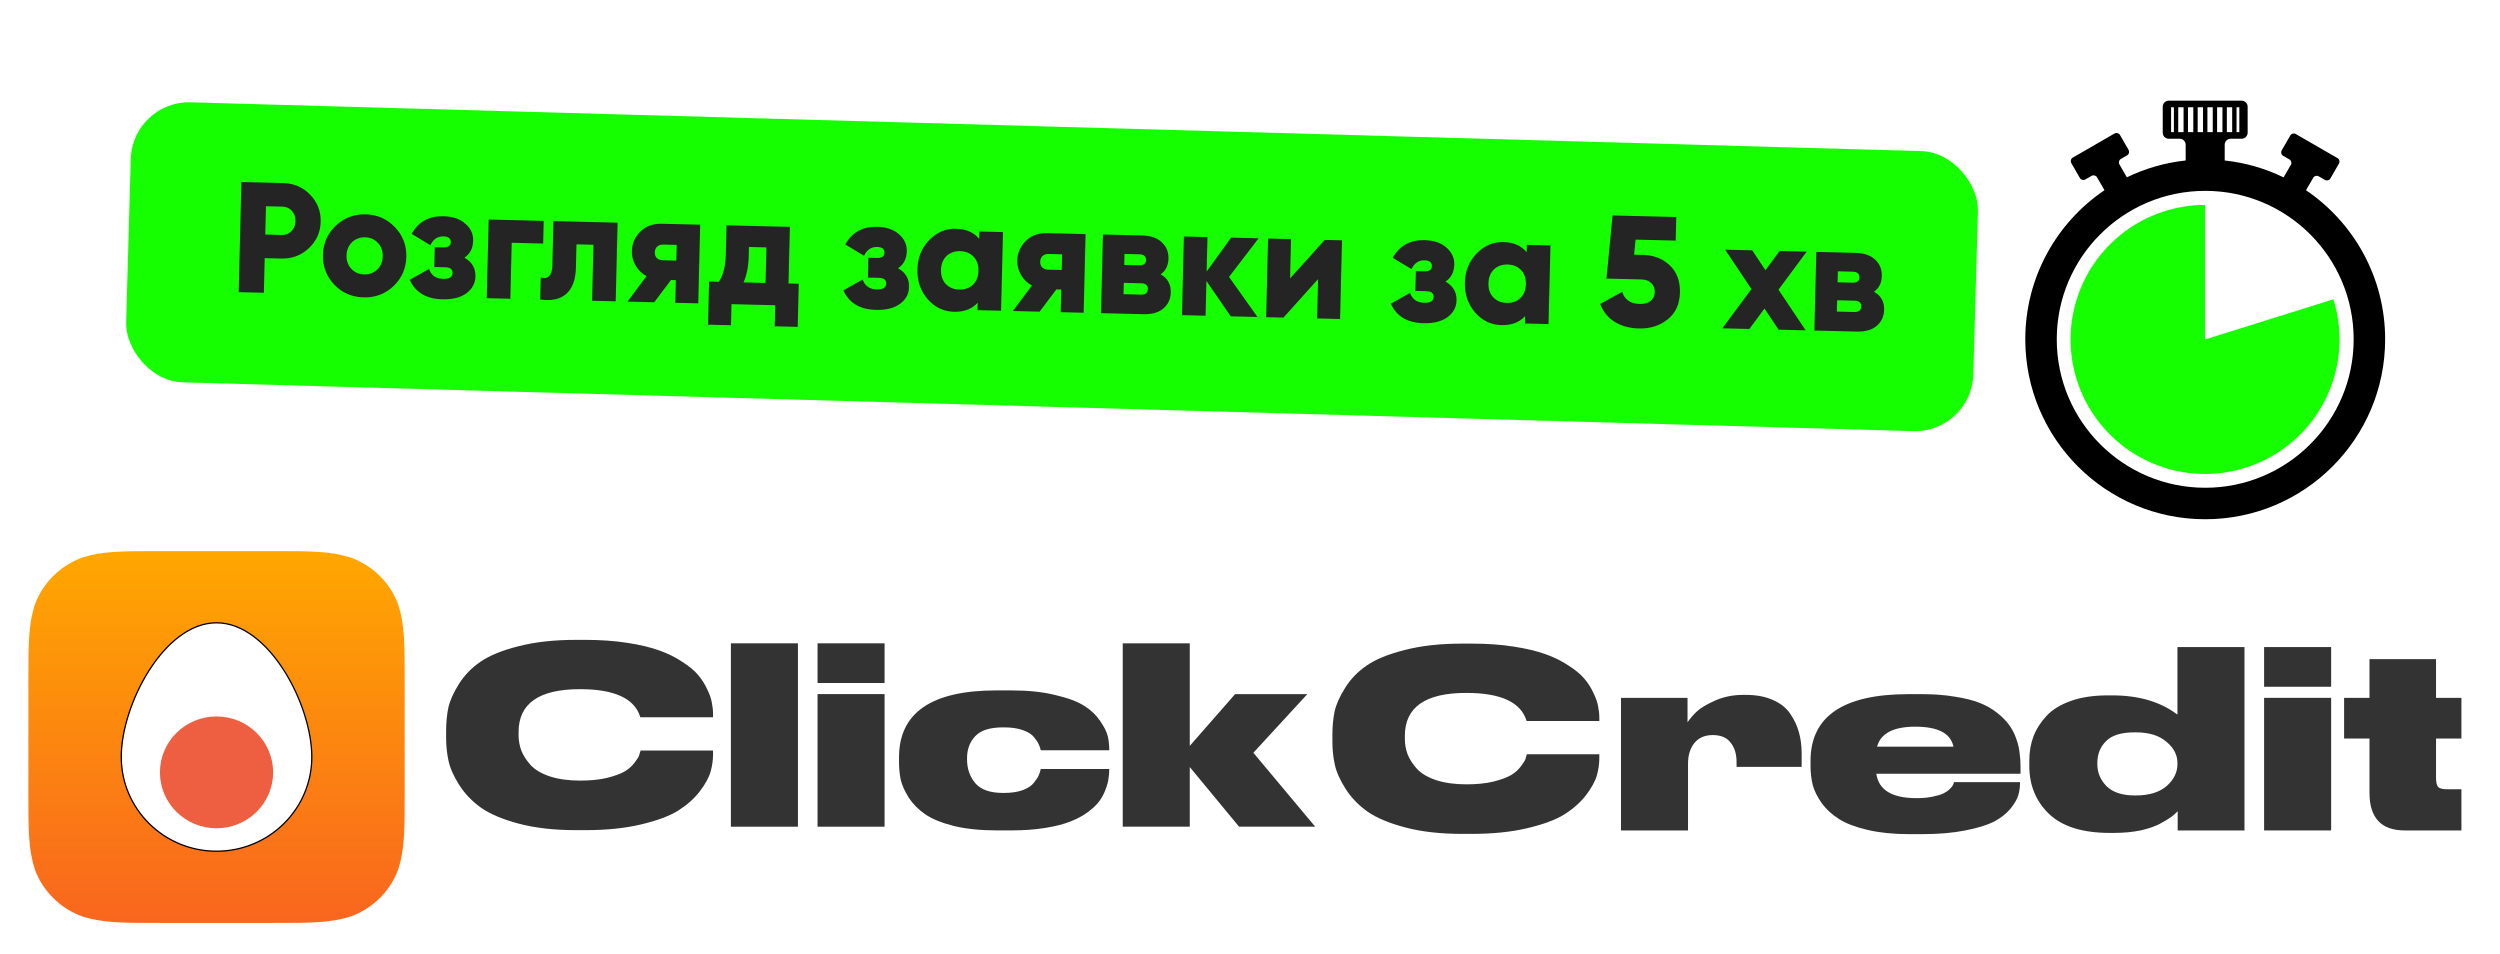
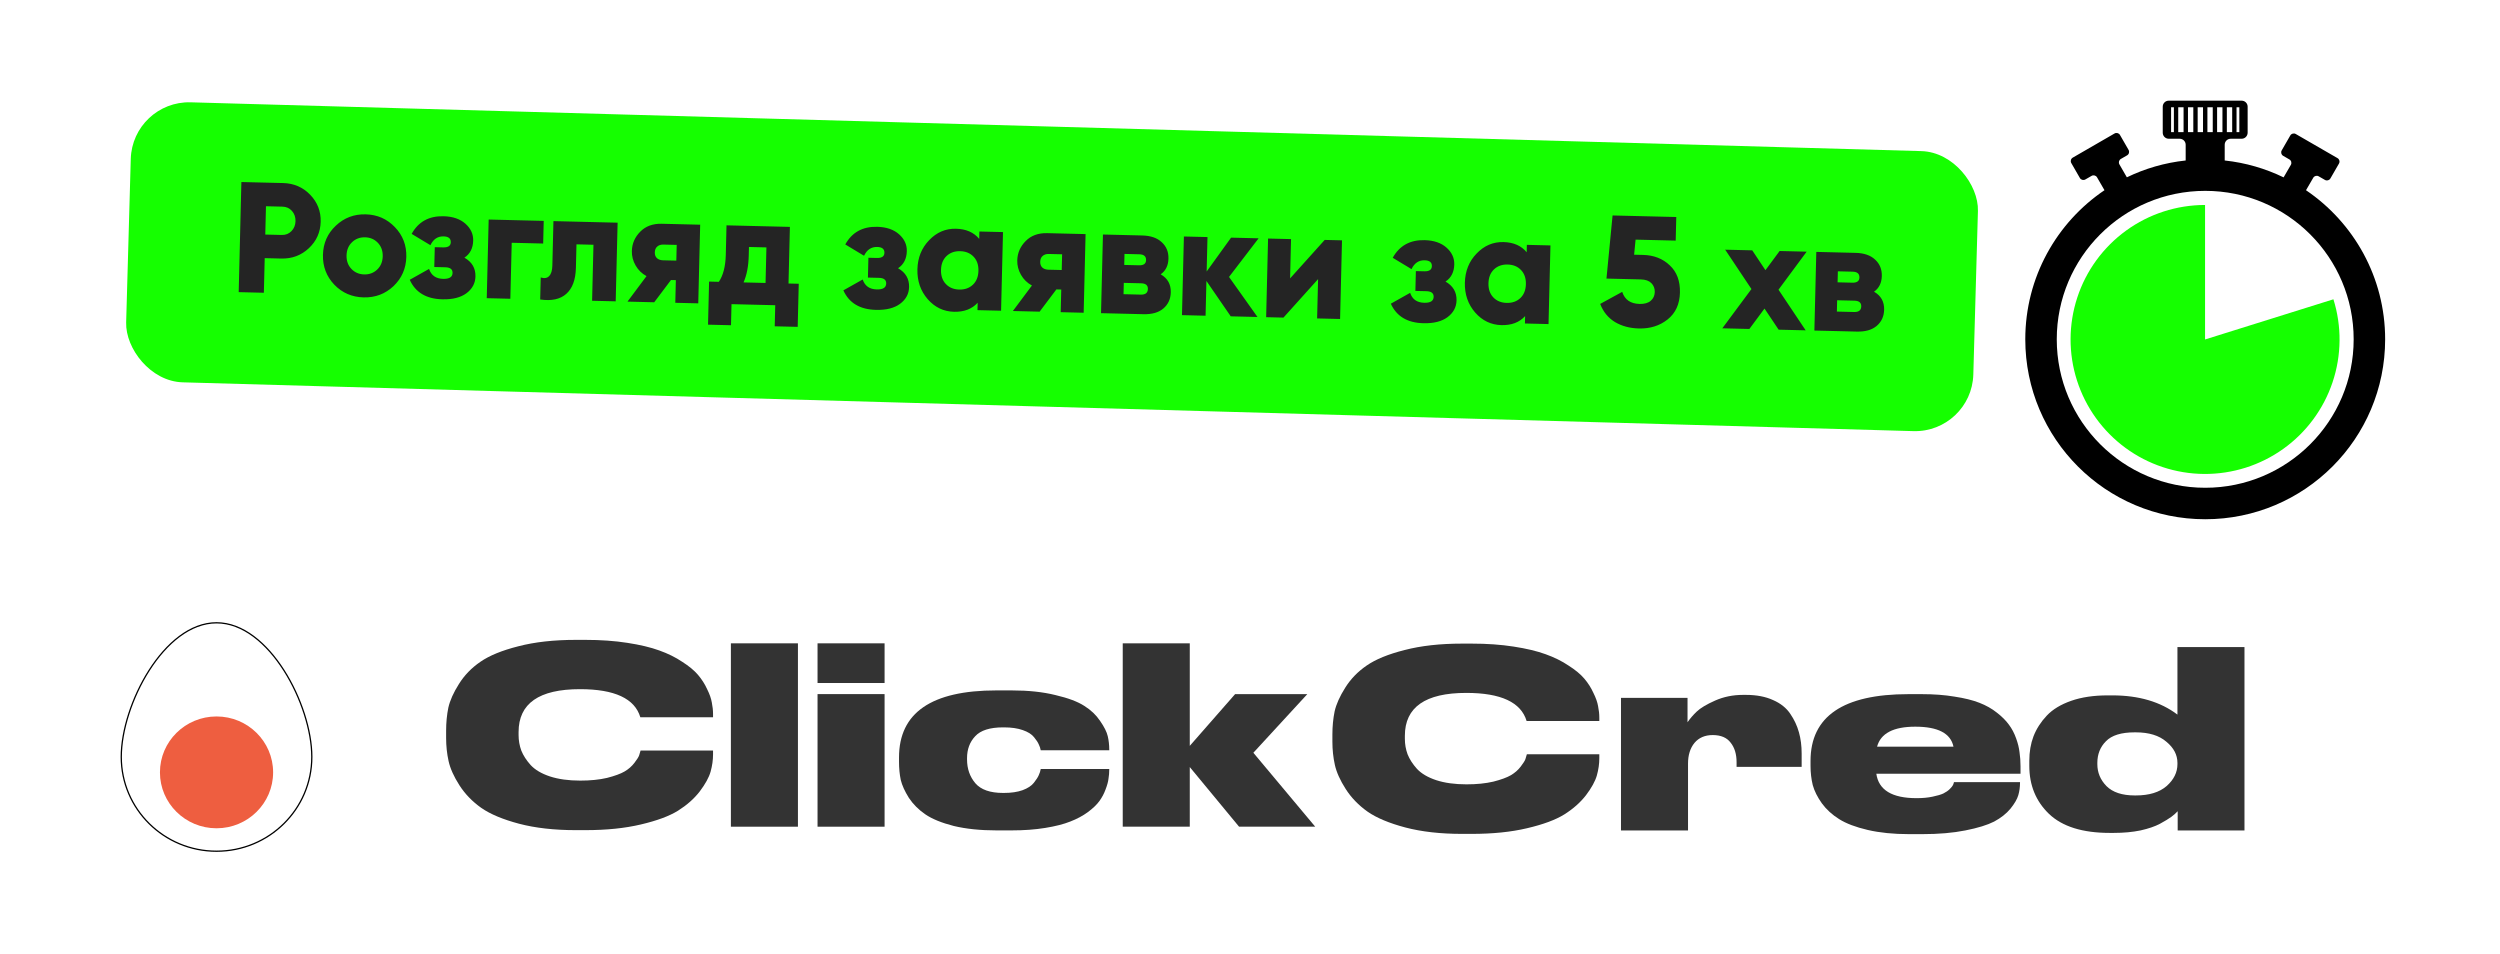
<svg xmlns="http://www.w3.org/2000/svg" width="1937" height="739" viewBox="0 0 1937 739" fill="none">
  <rect width="1937" height="739" fill="white" />
  <rect x="102.59" y="78" width="1431.75" height="217.047" rx="45.129" transform="rotate(1.615 102.59 78)" fill="#15FF00" />
  <path d="M219.315 141.828C227.684 142.032 234.683 145.048 240.313 150.876C245.943 156.704 248.659 163.68 248.461 171.805C248.263 179.93 245.21 186.766 239.303 192.312C233.396 197.859 226.258 200.53 217.889 200.326L205.093 200.014L204.439 226.826L184.94 226.351L187.019 141.041L219.315 141.828ZM218.335 182.046C221.341 182.119 223.845 181.123 225.846 179.058C227.848 176.993 228.886 174.417 228.961 171.33C229.036 168.242 228.125 165.619 226.226 163.459C224.328 161.299 221.876 160.182 218.869 160.109L206.073 159.797L205.538 181.734L218.335 182.046ZM304.871 221.714C298.464 227.736 290.752 230.637 281.733 230.417C272.715 230.198 265.153 226.924 259.047 220.597C252.944 214.188 250.002 206.475 250.222 197.456C250.442 188.438 253.755 180.917 260.161 174.895C266.57 168.791 274.283 165.85 283.302 166.069C292.32 166.289 299.881 169.603 305.985 176.012C312.091 182.339 315.033 190.012 314.814 199.031C314.594 208.049 311.28 215.61 304.871 221.714ZM272.272 208.359C274.888 211.105 278.186 212.527 282.167 212.624C286.148 212.721 289.512 211.462 292.259 208.846C295.005 206.23 296.43 202.81 296.533 198.585C296.636 194.36 295.379 190.874 292.764 188.128C290.148 185.381 286.849 183.96 282.868 183.863C278.887 183.766 275.523 185.025 272.777 187.641C270.03 190.257 268.605 193.677 268.503 197.902C268.4 202.127 269.656 205.612 272.272 208.359ZM359.834 199.64C365.688 202.953 368.537 207.819 368.38 214.238C368.251 219.519 365.91 223.852 361.356 227.237C356.886 230.542 350.669 232.098 342.707 231.904C330.276 231.601 321.863 226.559 317.468 216.777L332.428 208.362C334.095 213.362 337.731 215.93 343.337 216.066C348.131 216.183 350.566 214.657 350.643 211.489C350.713 208.645 348.838 207.177 345.019 207.084L336.488 206.876L336.863 191.52L343.444 191.68C347.262 191.773 349.205 190.439 349.273 187.676C349.344 184.751 347.47 183.242 343.652 183.149C339.102 183.038 335.713 185.313 333.486 189.974L318.945 181.206C324.132 171.82 332.373 167.266 343.666 167.541C350.816 167.715 356.46 169.641 360.598 173.319C364.735 176.997 366.743 181.355 366.62 186.392C366.475 192.323 364.213 196.739 359.834 199.64ZM421.275 171.14L420.847 188.689L396.473 188.095L395.415 231.481L377.135 231.036L378.62 170.1L421.275 171.14ZM478.526 172.535L477.04 233.471L458.76 233.025L459.817 189.639L446.655 189.318L446.213 207.477C445.987 216.739 443.506 223.467 438.77 227.66C434.115 231.856 427.372 233.317 418.542 232.045L418.958 214.983C421.782 215.865 423.945 215.511 425.447 213.922C427.03 212.334 427.869 209.631 427.962 205.813L428.802 171.323L478.526 172.535ZM542.499 174.095L541.013 235.03L523.22 234.597L523.648 217.047L519.87 216.955L506.889 234.199L486.171 233.694L500.92 213.932C497.31 211.975 494.491 209.223 492.464 205.678C490.436 202.133 489.47 198.41 489.565 194.51C489.706 188.742 491.86 183.754 496.027 179.547C500.197 175.259 505.775 173.2 512.762 173.37L542.499 174.095ZM513.954 189.495C512.004 189.448 510.406 189.978 509.16 191.086C507.997 192.114 507.391 193.604 507.344 195.553C507.298 197.422 507.831 198.898 508.943 199.982C510.136 201.068 511.707 201.635 513.657 201.683L524.016 201.935L524.313 189.748L513.954 189.495ZM610.943 219.663L618.865 219.856L618.051 253.249L600.258 252.815L600.656 236.484L566.776 235.658L566.378 251.989L548.585 251.555L549.398 218.163L556.955 218.347C560.327 213.389 562.123 206.4 562.343 197.382L562.899 174.592L612.013 175.789L610.943 219.663ZM576.088 218.813L593.15 219.229L593.822 191.686L580.294 191.356L580.137 197.816C579.931 206.265 578.581 213.265 576.088 218.813ZM695.813 207.83C701.667 211.143 704.516 216.009 704.359 222.428C704.231 227.709 701.889 232.042 697.336 235.426C692.865 238.732 686.649 240.288 678.686 240.093C666.255 239.79 657.842 234.748 653.447 224.967L668.407 216.552C670.074 221.551 673.71 224.119 679.316 224.256C684.11 224.373 686.545 222.847 686.623 219.678C686.692 216.835 684.817 215.366 680.999 215.273L672.468 215.065L672.842 199.71L679.423 199.87C683.242 199.963 685.185 198.628 685.252 195.866C685.323 192.941 683.449 191.432 679.631 191.339C675.081 191.228 671.692 193.503 669.465 198.164L654.924 189.395C660.111 180.01 668.352 175.455 679.645 175.731C686.795 175.905 692.439 177.831 696.577 181.509C700.714 185.187 702.722 189.544 702.599 194.582C702.455 200.513 700.193 204.929 695.813 207.83ZM758.838 179.368L777.119 179.814L775.634 240.749L757.353 240.304L757.493 234.576C753.066 239.427 746.952 241.757 739.153 241.567C731.109 241.371 724.319 238.117 718.782 231.803C713.247 225.408 710.59 217.702 710.81 208.683C711.029 199.665 714.058 192.138 719.896 186.101C725.736 179.984 732.678 177.023 740.721 177.219C748.521 177.409 754.513 180.035 758.699 185.096L758.838 179.368ZM732.848 220.073C735.463 222.82 738.924 224.246 743.231 224.351C747.537 224.456 751.063 223.2 753.809 220.584C756.556 217.969 757.985 214.386 758.096 209.836C758.207 205.286 756.954 201.638 754.338 198.891C751.722 196.145 748.262 194.719 743.955 194.614C739.649 194.509 736.123 195.765 733.376 198.38C730.63 200.996 729.201 204.579 729.09 209.129C728.979 213.679 730.232 217.327 732.848 220.073ZM841.107 181.373L839.622 242.309L821.829 241.875L822.256 224.326L818.478 224.234L805.498 241.477L784.78 240.972L799.529 221.211C795.918 219.253 793.099 216.502 791.072 212.957C789.045 209.412 788.079 205.689 788.174 201.789C788.314 196.021 790.468 191.033 794.636 186.826C798.805 182.537 804.383 180.478 811.371 180.649L841.107 181.373ZM812.563 196.774C810.613 196.727 809.015 197.257 807.768 198.365C806.605 199.393 806 200.882 805.952 202.832C805.907 204.701 806.44 206.177 807.551 207.261C808.744 208.347 810.316 208.914 812.266 208.961L822.625 209.214L822.922 197.027L812.563 196.774ZM899.294 212.546C904.666 215.604 907.276 220.261 907.123 226.517C906.997 231.716 905.066 235.897 901.33 239.058C897.678 242.139 892.562 243.6 885.98 243.439L853.075 242.637L854.561 181.701L885.028 182.444C891.609 182.605 896.648 184.353 900.143 187.69C903.722 190.948 905.448 195.177 905.322 200.377C905.191 205.739 903.182 209.796 899.294 212.546ZM882.722 197.021L871.266 196.742L871.058 205.273L882.514 205.552C886.089 205.639 887.91 204.302 887.977 201.539C888.049 198.614 886.297 197.108 882.722 197.021ZM883.911 228.268C887.486 228.355 889.31 226.895 889.384 223.889C889.453 221.046 887.7 219.58 884.125 219.493L870.719 219.166L870.506 227.941L883.911 228.268ZM974.294 245.592L953.576 245.087L934.733 217.678L934.077 244.612L915.796 244.166L917.281 183.23L935.562 183.676L934.912 210.366L953.843 184.121L975.17 184.641L952.247 214.569L974.294 245.592ZM1026.38 185.89L1039.78 186.216L1038.3 247.152L1020.5 246.718L1021.25 216.25L994.422 246.082L981.016 245.756L982.502 184.82L1000.29 185.254L999.552 215.722L1026.38 185.89ZM1119.98 218.169C1125.84 221.483 1128.68 226.349 1128.53 232.767C1128.4 238.048 1126.06 242.381 1121.5 245.766C1117.03 249.071 1110.82 250.627 1102.86 250.433C1090.42 250.13 1082.01 245.088 1077.62 235.306L1092.58 226.891C1094.24 231.891 1097.88 234.459 1103.49 234.596C1108.28 234.712 1110.71 233.186 1110.79 230.018C1110.86 227.174 1108.99 225.706 1105.17 225.613L1096.64 225.405L1097.01 210.049L1103.59 210.209C1107.41 210.302 1109.35 208.968 1109.42 206.205C1109.49 203.28 1107.62 201.771 1103.8 201.678C1099.25 201.567 1095.86 203.842 1093.63 208.503L1079.09 199.735C1084.28 190.35 1092.52 185.795 1103.81 186.07C1110.96 186.244 1116.61 188.17 1120.75 191.848C1124.88 195.526 1126.89 199.884 1126.77 204.921C1126.62 210.852 1124.36 215.268 1119.98 218.169ZM1183.01 189.708L1201.29 190.153L1199.8 251.089L1181.52 250.643L1181.66 244.915C1177.23 249.766 1171.12 252.097 1163.32 251.907C1155.28 251.711 1148.49 248.456 1142.95 242.142C1137.42 235.748 1134.76 228.041 1134.98 219.023C1135.2 210.004 1138.23 202.477 1144.07 196.441C1149.91 190.323 1156.85 187.363 1164.89 187.559C1172.69 187.749 1178.68 190.374 1182.87 195.435L1183.01 189.708ZM1157.02 230.413C1159.63 233.159 1163.09 234.585 1167.4 234.69C1171.71 234.795 1175.23 233.54 1177.98 230.924C1180.73 228.308 1182.15 224.725 1182.26 220.175C1182.38 215.626 1181.12 211.977 1178.51 209.231C1175.89 206.484 1172.43 205.059 1168.12 204.954C1163.82 204.849 1160.29 206.104 1157.55 208.72C1154.8 211.336 1153.37 214.918 1153.26 219.468C1153.15 224.018 1154.4 227.666 1157.02 230.413ZM1273.06 197.512C1281.43 197.716 1288.32 200.404 1293.72 205.576C1299.2 210.669 1301.84 217.724 1301.62 226.743C1301.4 235.68 1298.22 242.594 1292.09 247.485C1285.95 252.376 1278.54 254.715 1269.84 254.503C1262.77 254.331 1256.6 252.676 1251.31 249.54C1246.02 246.321 1242.19 241.635 1239.82 235.48L1256.88 226.14C1258.84 232.204 1263.32 235.321 1270.31 235.491C1274.13 235.584 1277.03 234.761 1279.02 233.021C1281.02 231.281 1282.05 229.03 1282.12 226.268C1282.18 223.505 1281.3 221.207 1279.48 219.374C1277.65 217.541 1274.95 216.581 1271.38 216.494L1244.69 215.844L1249.42 166.938L1298.78 168.141L1298.33 186.421L1267.25 185.664L1266.11 197.343L1273.06 197.512ZM1399.04 255.945L1378.08 255.434L1367.14 239.071L1355.41 254.882L1334.45 254.371L1357.02 223.947L1336.67 193.453L1357.63 193.964L1367.87 209.335L1378.84 194.481L1399.8 194.992L1377.98 224.458L1399.04 255.945ZM1452 226.019C1457.37 229.076 1459.98 233.733 1459.83 239.989C1459.7 245.189 1457.77 249.369 1454.04 252.53C1450.38 255.612 1445.27 257.072 1438.69 256.912L1405.78 256.11L1407.27 195.174L1437.73 195.917C1444.31 196.077 1449.35 197.826 1452.85 201.163C1456.43 204.421 1458.15 208.649 1458.03 213.849C1457.9 219.212 1455.89 223.268 1452 226.019ZM1435.43 210.494L1423.97 210.214L1423.76 218.745L1435.22 219.025C1438.79 219.112 1440.62 217.774 1440.68 215.012C1440.75 212.087 1439 210.581 1435.43 210.494ZM1436.62 241.74C1440.19 241.827 1442.02 240.368 1442.09 237.362C1442.16 234.518 1440.41 233.053 1436.83 232.966L1423.42 232.639L1423.21 241.413L1436.62 241.74Z" fill="#242424" />
-   <path fill-rule="evenodd" clip-rule="evenodd" d="M211.898 427C241.166 427 255.796 427 271.551 431.921C288.752 438.107 302.299 451.493 308.559 468.489C313.54 484.054 313.54 498.515 313.54 527.432V614.634C313.54 643.553 313.54 658.009 308.559 673.577C302.299 690.572 288.752 703.958 271.551 710.142C255.796 715.065 241.166 715.065 211.898 715.065H123.645C94.378 715.065 79.745 715.065 63.992 710.142C46.792 703.958 33.245 690.572 26.984 673.577C22.004 658.009 22.004 643.553 22.004 614.634V527.432C22.004 498.515 22.004 484.054 26.984 468.489C33.245 451.493 46.792 438.107 63.992 431.921C79.745 427 94.378 427 123.645 427H211.898Z" fill="url(#paint0_linear_287_415)" />
-   <path d="M241.595 586.457C241.595 626.812 208.544 659.525 167.774 659.525C127.004 659.525 93.953 626.812 93.953 586.457C93.953 546.103 127.004 482.539 167.774 482.539C208.544 482.539 241.595 546.103 241.595 586.457Z" fill="white" />
  <path d="M241.595 586.457C241.595 626.812 208.544 659.525 167.774 659.525C127.004 659.525 93.953 626.812 93.953 586.457C93.953 546.103 127.004 482.539 167.774 482.539C208.544 482.539 241.595 546.103 241.595 586.457Z" stroke="black" />
  <ellipse cx="167.769" cy="598.43" rx="43.843" ry="43.321" fill="#EE5E40" />
  <path d="M1307.5 540.689V559.595C1309.41 556.794 1311.77 554.057 1314.57 551.383C1317.49 548.583 1322.27 545.718 1328.89 542.79C1335.51 539.862 1342.7 538.398 1350.47 538.398H1352.76C1360.91 538.398 1367.91 539.735 1373.76 542.408C1379.62 544.954 1384.08 548.519 1387.13 553.102C1390.19 557.558 1392.41 562.332 1393.82 567.424C1395.22 572.389 1395.92 577.863 1395.92 583.847V594.158H1345.5V590.53C1345.5 584.292 1343.97 579.264 1340.92 575.444C1337.99 571.498 1333.34 569.525 1326.98 569.525C1321 569.525 1316.28 571.561 1312.85 575.635C1309.54 579.709 1307.88 585.056 1307.88 591.676V643.426H1255.94V540.689H1307.5Z" fill="#333333" />
  <path d="M1483.96 563.032C1467.02 563.032 1457.16 568.188 1454.36 578.5H1513.55C1511.39 568.188 1501.52 563.032 1483.96 563.032ZM1565.11 605.998V606.38C1565.11 609.817 1564.67 613.064 1563.78 616.119C1562.89 619.174 1560.85 622.675 1557.67 626.622C1554.48 630.441 1550.28 633.751 1545.06 636.552C1539.84 639.225 1532.4 641.517 1522.72 643.426C1513.17 645.336 1502.03 646.291 1489.3 646.291H1479.18C1467.09 646.291 1456.39 645.209 1447.1 643.044C1437.81 640.88 1430.42 638.079 1424.95 634.642C1419.47 631.205 1415.02 627.131 1411.58 622.421C1408.14 617.583 1405.79 612.873 1404.52 608.29C1403.37 603.579 1402.8 598.614 1402.8 593.395V589.575C1402.8 555.075 1428.07 537.825 1478.61 537.825H1489.11C1498.41 537.825 1506.81 538.462 1514.32 539.735C1521.96 540.88 1528.39 542.472 1533.61 544.509C1538.83 546.546 1543.34 549.092 1547.16 552.147C1551.11 555.202 1554.23 558.321 1556.52 561.504C1558.81 564.56 1560.66 568.06 1562.06 572.007C1563.46 575.826 1564.35 579.454 1564.73 582.892C1565.24 586.202 1565.5 589.83 1565.5 593.777V599.505H1453.78C1455.57 612.109 1465.94 618.41 1484.91 618.41H1485.1C1489.68 618.41 1493.76 618.029 1497.32 617.265C1501.02 616.501 1503.82 615.673 1505.73 614.782C1507.76 613.764 1509.42 612.618 1510.69 611.345C1511.96 610.072 1512.79 609.053 1513.17 608.29C1513.55 607.398 1513.81 606.635 1513.94 605.998H1565.11Z" fill="#333333" />
  <path d="M1687.08 592.058V591.103C1687.08 584.865 1684.22 579.391 1678.49 574.68C1672.89 569.843 1664.99 567.424 1654.81 567.424H1653.85C1643.54 567.424 1636.16 569.715 1631.7 574.299C1627.25 578.754 1625.02 584.356 1625.02 591.103V592.058C1625.02 598.551 1627.37 604.216 1632.08 609.053C1636.92 613.891 1644.24 616.31 1654.04 616.31H1654.81C1665.12 616.31 1673.08 613.891 1678.68 609.053C1684.28 604.088 1687.08 598.423 1687.08 592.058ZM1687.08 501.352H1739.02V643.426H1687.27V628.531C1686 629.932 1684.34 631.396 1682.31 632.923C1680.4 634.324 1677.47 636.106 1673.52 638.27C1669.7 640.307 1664.67 642.026 1658.44 643.426C1652.2 644.699 1645.32 645.336 1637.81 645.336H1634.57C1613.56 645.336 1597.9 640.435 1587.59 630.632C1577.4 620.829 1572.31 608.417 1572.31 593.395V589.384C1572.31 582.51 1573.39 576.208 1575.56 570.479C1577.85 564.623 1581.29 559.276 1585.87 554.439C1590.45 549.601 1596.76 545.782 1604.78 542.981C1612.8 540.18 1622.22 538.78 1633.04 538.78H1636.67C1657.16 538.78 1673.97 543.745 1687.08 553.675V501.352Z" fill="#333333" />
-   <path d="M1806.17 501.352V532.096H1754.23V501.352H1806.17ZM1806.17 540.689V643.426H1754.23V540.689H1806.17Z" fill="#333333" />
-   <path d="M1907.11 643.426H1863.18C1844.98 643.426 1835.88 633.687 1835.88 614.209V572.198H1816.21V540.689H1835.88V510.709H1887.44V540.689H1907.11V572.198H1887.44V602.561C1887.44 605.871 1887.95 608.226 1888.96 609.626C1890.11 610.899 1892.47 611.536 1896.03 611.536H1907.11V643.426Z" fill="#333333" />
  <path d="M1140.24 646.094H1132.79C1116.11 646.094 1101.47 644.439 1088.87 641.129C1076.39 637.819 1066.65 633.745 1059.65 628.907C1052.65 623.942 1046.98 618.086 1042.66 611.339C1038.33 604.591 1035.53 598.353 1034.25 592.625C1032.98 586.896 1032.34 580.912 1032.34 574.674V569.136C1032.34 562.771 1032.92 556.788 1034.06 551.186C1035.34 545.585 1038.07 539.474 1042.27 532.854C1046.47 526.107 1052.01 520.378 1058.89 515.667C1065.89 510.83 1075.69 506.82 1088.3 503.637C1101.03 500.327 1115.86 498.672 1132.79 498.672H1140.24C1152.08 498.672 1162.9 499.436 1172.7 500.963C1182.63 502.491 1190.9 504.464 1197.52 506.883C1204.27 509.302 1210.19 512.23 1215.28 515.667C1220.5 518.977 1224.58 522.351 1227.51 525.788C1230.43 529.226 1232.79 532.917 1234.57 536.864C1236.48 540.683 1237.69 544.121 1238.2 547.176C1238.84 550.231 1239.15 553.223 1239.15 556.151V558.634H1182.82C1178.49 544.121 1162.9 536.864 1136.04 536.864C1104.34 536.864 1088.49 547.94 1088.49 570.091V572.383C1088.49 576.584 1089.19 580.594 1090.59 584.413C1092.11 588.232 1094.53 591.988 1097.84 595.68C1101.28 599.372 1106.25 602.3 1112.74 604.464C1119.36 606.628 1127.19 607.71 1136.23 607.71C1144.12 607.71 1151.06 607.01 1157.04 605.61C1163.02 604.082 1167.54 602.427 1170.6 600.645C1173.65 598.863 1176.2 596.635 1178.24 593.961C1180.27 591.288 1181.48 589.378 1181.87 588.232C1182.25 587.087 1182.63 585.814 1183.01 584.413H1239.15V587.469C1239.15 591.797 1238.52 596.253 1237.24 600.836C1235.97 605.292 1233.17 610.384 1228.84 616.113C1224.51 621.714 1218.91 626.679 1212.04 631.008C1205.29 635.209 1195.68 638.773 1183.2 641.701C1170.85 644.63 1156.53 646.094 1140.24 646.094Z" fill="#333333" />
  <path d="M453.549 643.195H446.102C429.424 643.195 414.784 641.54 402.181 638.23C389.705 634.92 379.966 630.846 372.964 626.009C365.962 621.044 360.297 615.188 355.968 608.44C351.64 601.693 348.839 595.455 347.566 589.726C346.293 583.997 345.656 578.014 345.656 571.776V566.238C345.656 559.873 346.229 553.889 347.375 548.288C348.648 542.686 351.385 536.575 355.586 529.955C359.787 523.208 365.325 517.479 372.2 512.769C379.202 507.931 389.004 503.921 401.608 500.738C414.338 497.428 429.17 495.773 446.102 495.773H453.549C465.389 495.773 476.21 496.537 486.012 498.065C495.942 499.593 504.217 501.566 510.837 503.985C517.585 506.404 523.504 509.332 528.597 512.769C533.816 516.079 537.89 519.453 540.818 522.89C543.746 526.327 546.101 530.019 547.884 533.966C549.793 537.785 551.003 541.222 551.512 544.277C552.148 547.333 552.467 550.325 552.467 553.253V555.735H496.133C491.805 541.222 476.21 533.966 449.348 533.966C417.648 533.966 401.799 545.041 401.799 567.193V569.484C401.799 573.685 402.499 577.696 403.899 581.515C405.427 585.334 407.846 589.09 411.156 592.781C414.593 596.473 419.558 599.401 426.051 601.566C432.671 603.73 440.5 604.812 449.539 604.812C457.432 604.812 464.37 604.112 470.354 602.711C476.337 601.184 480.856 599.529 483.912 597.746C486.967 595.964 489.513 593.736 491.55 591.063C493.587 588.389 494.797 586.48 495.178 585.334C495.56 584.188 495.942 582.915 496.324 581.515H552.467V584.57C552.467 588.899 551.83 593.354 550.557 597.937C549.284 602.393 546.483 607.485 542.155 613.214C537.826 618.816 532.225 623.781 525.35 628.109C518.603 632.31 508.991 635.875 496.515 638.803C484.166 641.731 469.844 643.195 453.549 643.195Z" fill="#333333" />
  <path d="M618.238 498.453V640.528H566.297V498.453H618.238Z" fill="#333333" />
  <path d="M685.373 498.453V529.198H633.431V498.453H685.373ZM685.373 537.791V640.528H633.431V537.791H685.373Z" fill="#333333" />
  <path d="M783.634 643.392H772.176C759.573 643.392 748.497 642.247 738.949 639.955C729.529 637.536 722.208 634.544 716.989 630.98C711.769 627.415 707.504 623.15 704.194 618.185C701.012 613.093 698.911 608.446 697.893 604.245C697.002 599.917 696.556 595.27 696.556 590.305V586.868C696.556 552.24 721.699 534.927 771.985 534.927H783.825C796.81 534.927 808.141 536.136 817.816 538.555C827.619 540.846 835.066 543.647 840.158 546.957C845.251 550.14 849.325 554.023 852.38 558.606C855.563 563.189 857.536 567.135 858.3 570.445C859.064 573.755 859.445 577.193 859.445 580.757V581.33H806.358C806.104 579.802 805.595 578.275 804.831 576.747C804.194 575.219 802.985 573.373 801.202 571.209C799.42 568.918 796.492 567.072 792.418 565.671C788.472 564.271 783.634 563.571 777.905 563.571H777.141C766.957 563.571 759.764 565.862 755.563 570.445C751.362 574.901 749.261 580.566 749.261 587.441V588.396C749.261 595.652 751.425 601.827 755.754 606.919C760.082 611.884 767.211 614.366 777.141 614.366H777.905C783.507 614.366 788.281 613.666 792.227 612.266C796.301 610.738 799.229 608.828 801.011 606.537C802.921 604.118 804.194 602.145 804.831 600.617C805.595 598.962 806.104 597.371 806.358 595.843H859.445V596.225C859.445 598.644 859.254 600.999 858.873 603.291C858.618 605.582 857.854 608.383 856.581 611.693C855.435 614.876 853.844 617.867 851.807 620.668C849.77 623.469 846.778 626.333 842.832 629.261C839.013 632.062 834.493 634.481 829.274 636.518C824.181 638.555 817.689 640.21 809.796 641.483C802.03 642.756 793.309 643.392 783.634 643.392Z" fill="#333333" />
  <path d="M921.836 640.528H869.895V498.453H921.836V577.893L956.973 537.791H1012.92L971.104 583.24L1019.03 640.528H960.028L921.836 594.315V640.528Z" fill="#333333" />
  <g clip-path="url(#clip0_287_415)">
    <path d="M1786.68 147.414L1792.3 137.736C1793.15 136.265 1795.05 135.761 1796.52 136.613L1801.36 139.401C1802.83 140.252 1804.72 139.749 1805.58 138.278L1812.23 126.741C1813.09 125.27 1812.58 123.373 1811.11 122.521L1778.75 103.822C1777.28 102.971 1775.38 103.474 1774.53 104.945L1767.87 116.521C1767.02 117.992 1767.52 119.889 1768.99 120.74L1773.83 123.528C1775.3 124.38 1775.8 126.277 1774.95 127.748L1769.34 137.426C1755.29 130.612 1739.92 126.083 1723.7 124.341V112.146C1723.7 109.552 1725.79 107.5 1728.34 107.5H1736.82C1739.37 107.5 1741.47 105.41 1741.47 102.816V82.646C1741.47 80.052 1739.37 78 1736.82 78H1680.34C1677.74 78 1675.69 80.091 1675.69 82.646V102.816C1675.69 105.41 1677.78 107.5 1680.34 107.5H1688.81C1691.41 107.5 1693.46 109.591 1693.46 112.146V124.341C1677.28 126.083 1661.95 130.574 1647.89 137.387L1642.12 127.361C1641.27 125.889 1641.78 123.992 1643.25 123.141L1648.09 120.353C1649.56 119.502 1650.06 117.605 1649.21 116.133L1642.55 104.558C1641.7 103.087 1639.8 102.583 1638.33 103.435L1605.97 122.134C1604.49 122.986 1603.99 124.883 1604.84 126.354L1611.5 137.929C1612.35 139.401 1614.25 139.904 1615.72 139.052L1620.56 136.265C1622.03 135.413 1623.93 135.916 1624.78 137.387L1630.55 147.376C1593.54 172.385 1569.19 214.816 1569.19 262.899C1569.19 339.901 1631.59 402.308 1708.6 402.308C1785.6 402.308 1848.01 339.901 1848.01 262.899C1848.01 214.854 1823.69 172.462 1786.68 147.376V147.414ZM1732.87 83.11H1735.04V102.351H1732.87V83.11ZM1725.36 83.11H1729.5V102.351H1725.36V83.11ZM1684.32 102.351H1682.16V83.11H1684.32V102.351ZM1691.83 102.351H1687.69V83.11H1691.83V102.351ZM1717.81 83.11H1721.95V102.351H1717.81V83.11ZM1710.3 83.11H1714.44V102.351H1710.3V83.11ZM1702.75 83.11H1706.89V102.351H1702.75V83.11ZM1695.24 83.11H1699.38V102.351H1695.24V83.11ZM1708.6 377.918C1645.07 377.918 1593.58 326.429 1593.58 262.899C1593.58 199.369 1645.07 147.879 1708.6 147.879C1772.13 147.879 1823.62 199.369 1823.62 262.899C1823.62 326.429 1772.13 377.918 1708.6 377.918Z" fill="black" />
    <path d="M1708.48 158.812C1686.52 158.812 1665.13 165.748 1647.35 178.631C1629.56 191.513 1616.31 209.682 1609.47 230.546C1602.62 251.411 1602.55 273.903 1609.25 294.813C1615.95 315.723 1629.08 333.982 1646.77 346.985C1664.47 359.988 1685.82 367.069 1707.77 367.218C1729.73 367.367 1751.17 360.577 1769.04 347.816C1786.91 335.055 1800.29 316.976 1807.27 296.159C1814.26 275.341 1814.49 252.85 1807.93 231.895L1708.48 263.016V158.812Z" fill="#15FF00" />
  </g>
  <defs>
    <linearGradient id="paint0_linear_287_415" x1="22.004" y1="427" x2="22.004" y2="715.065" gradientUnits="userSpaceOnUse">
      <stop stop-color="#FFA700" />
      <stop offset="1" stop-color="#F9661E" />
    </linearGradient>
    <clipPath id="clip0_287_415">
      <rect width="278.819" height="324.308" fill="white" transform="translate(1569.19 78)" />
    </clipPath>
  </defs>
</svg>